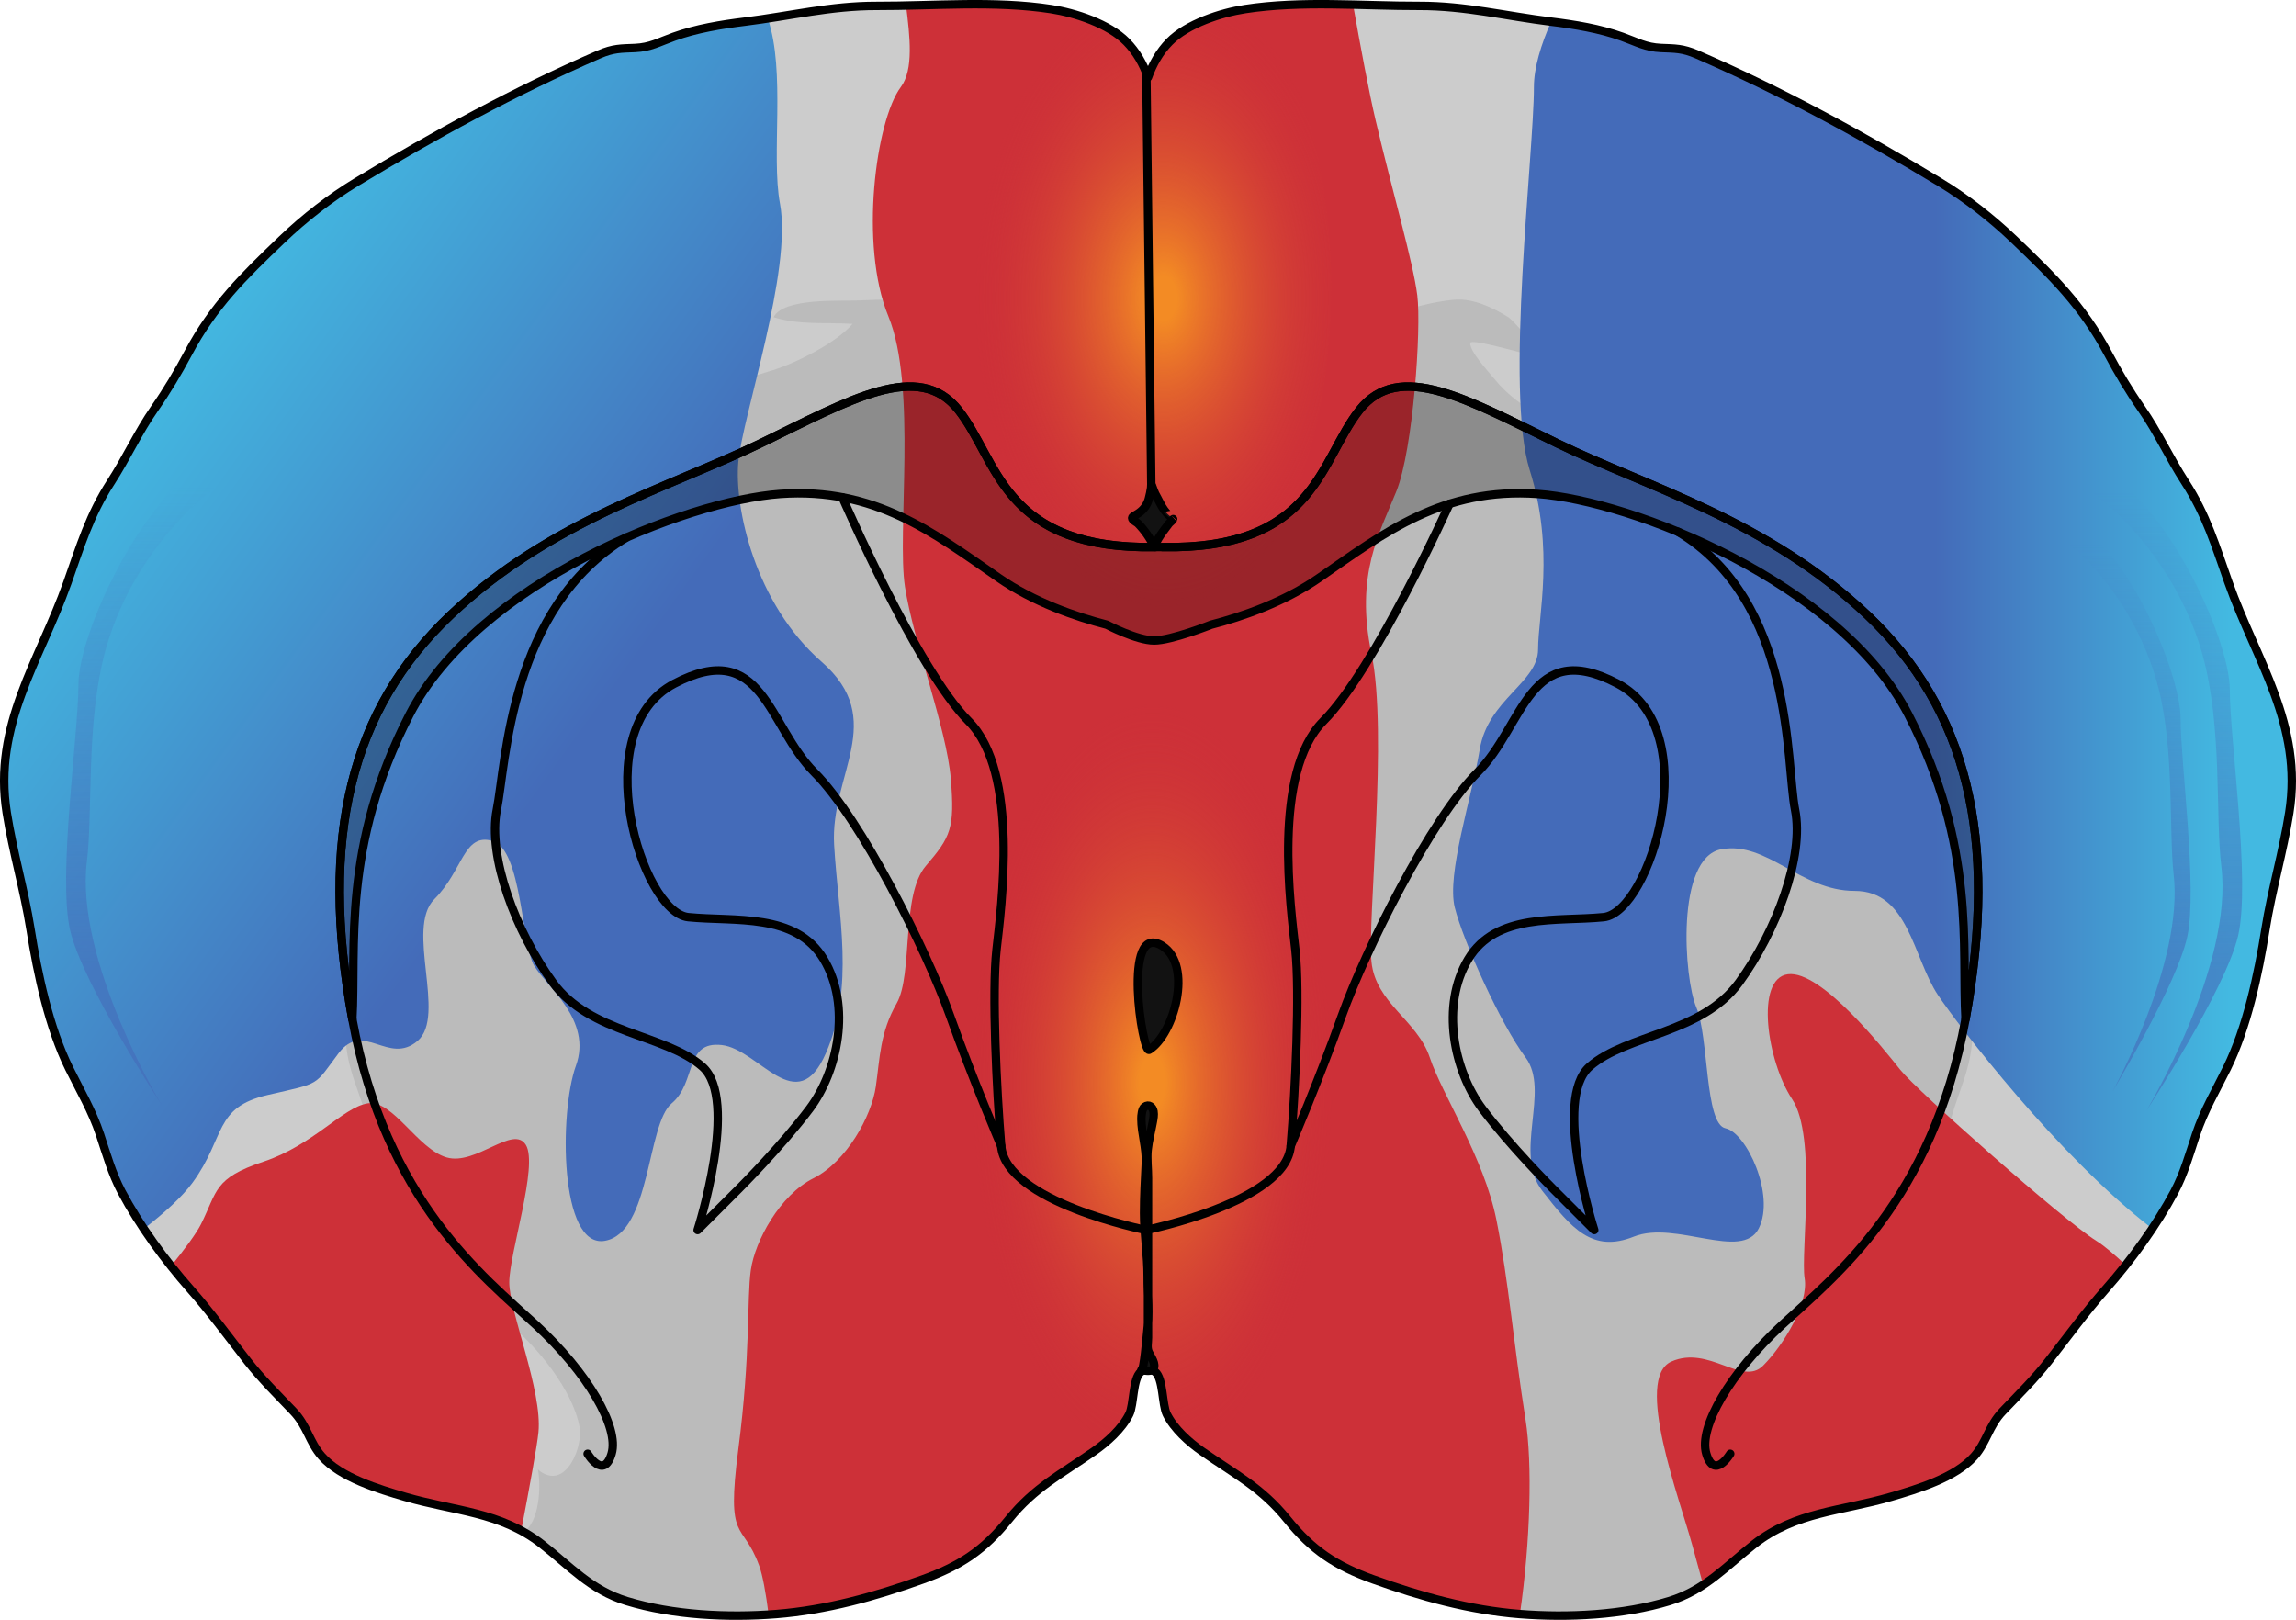
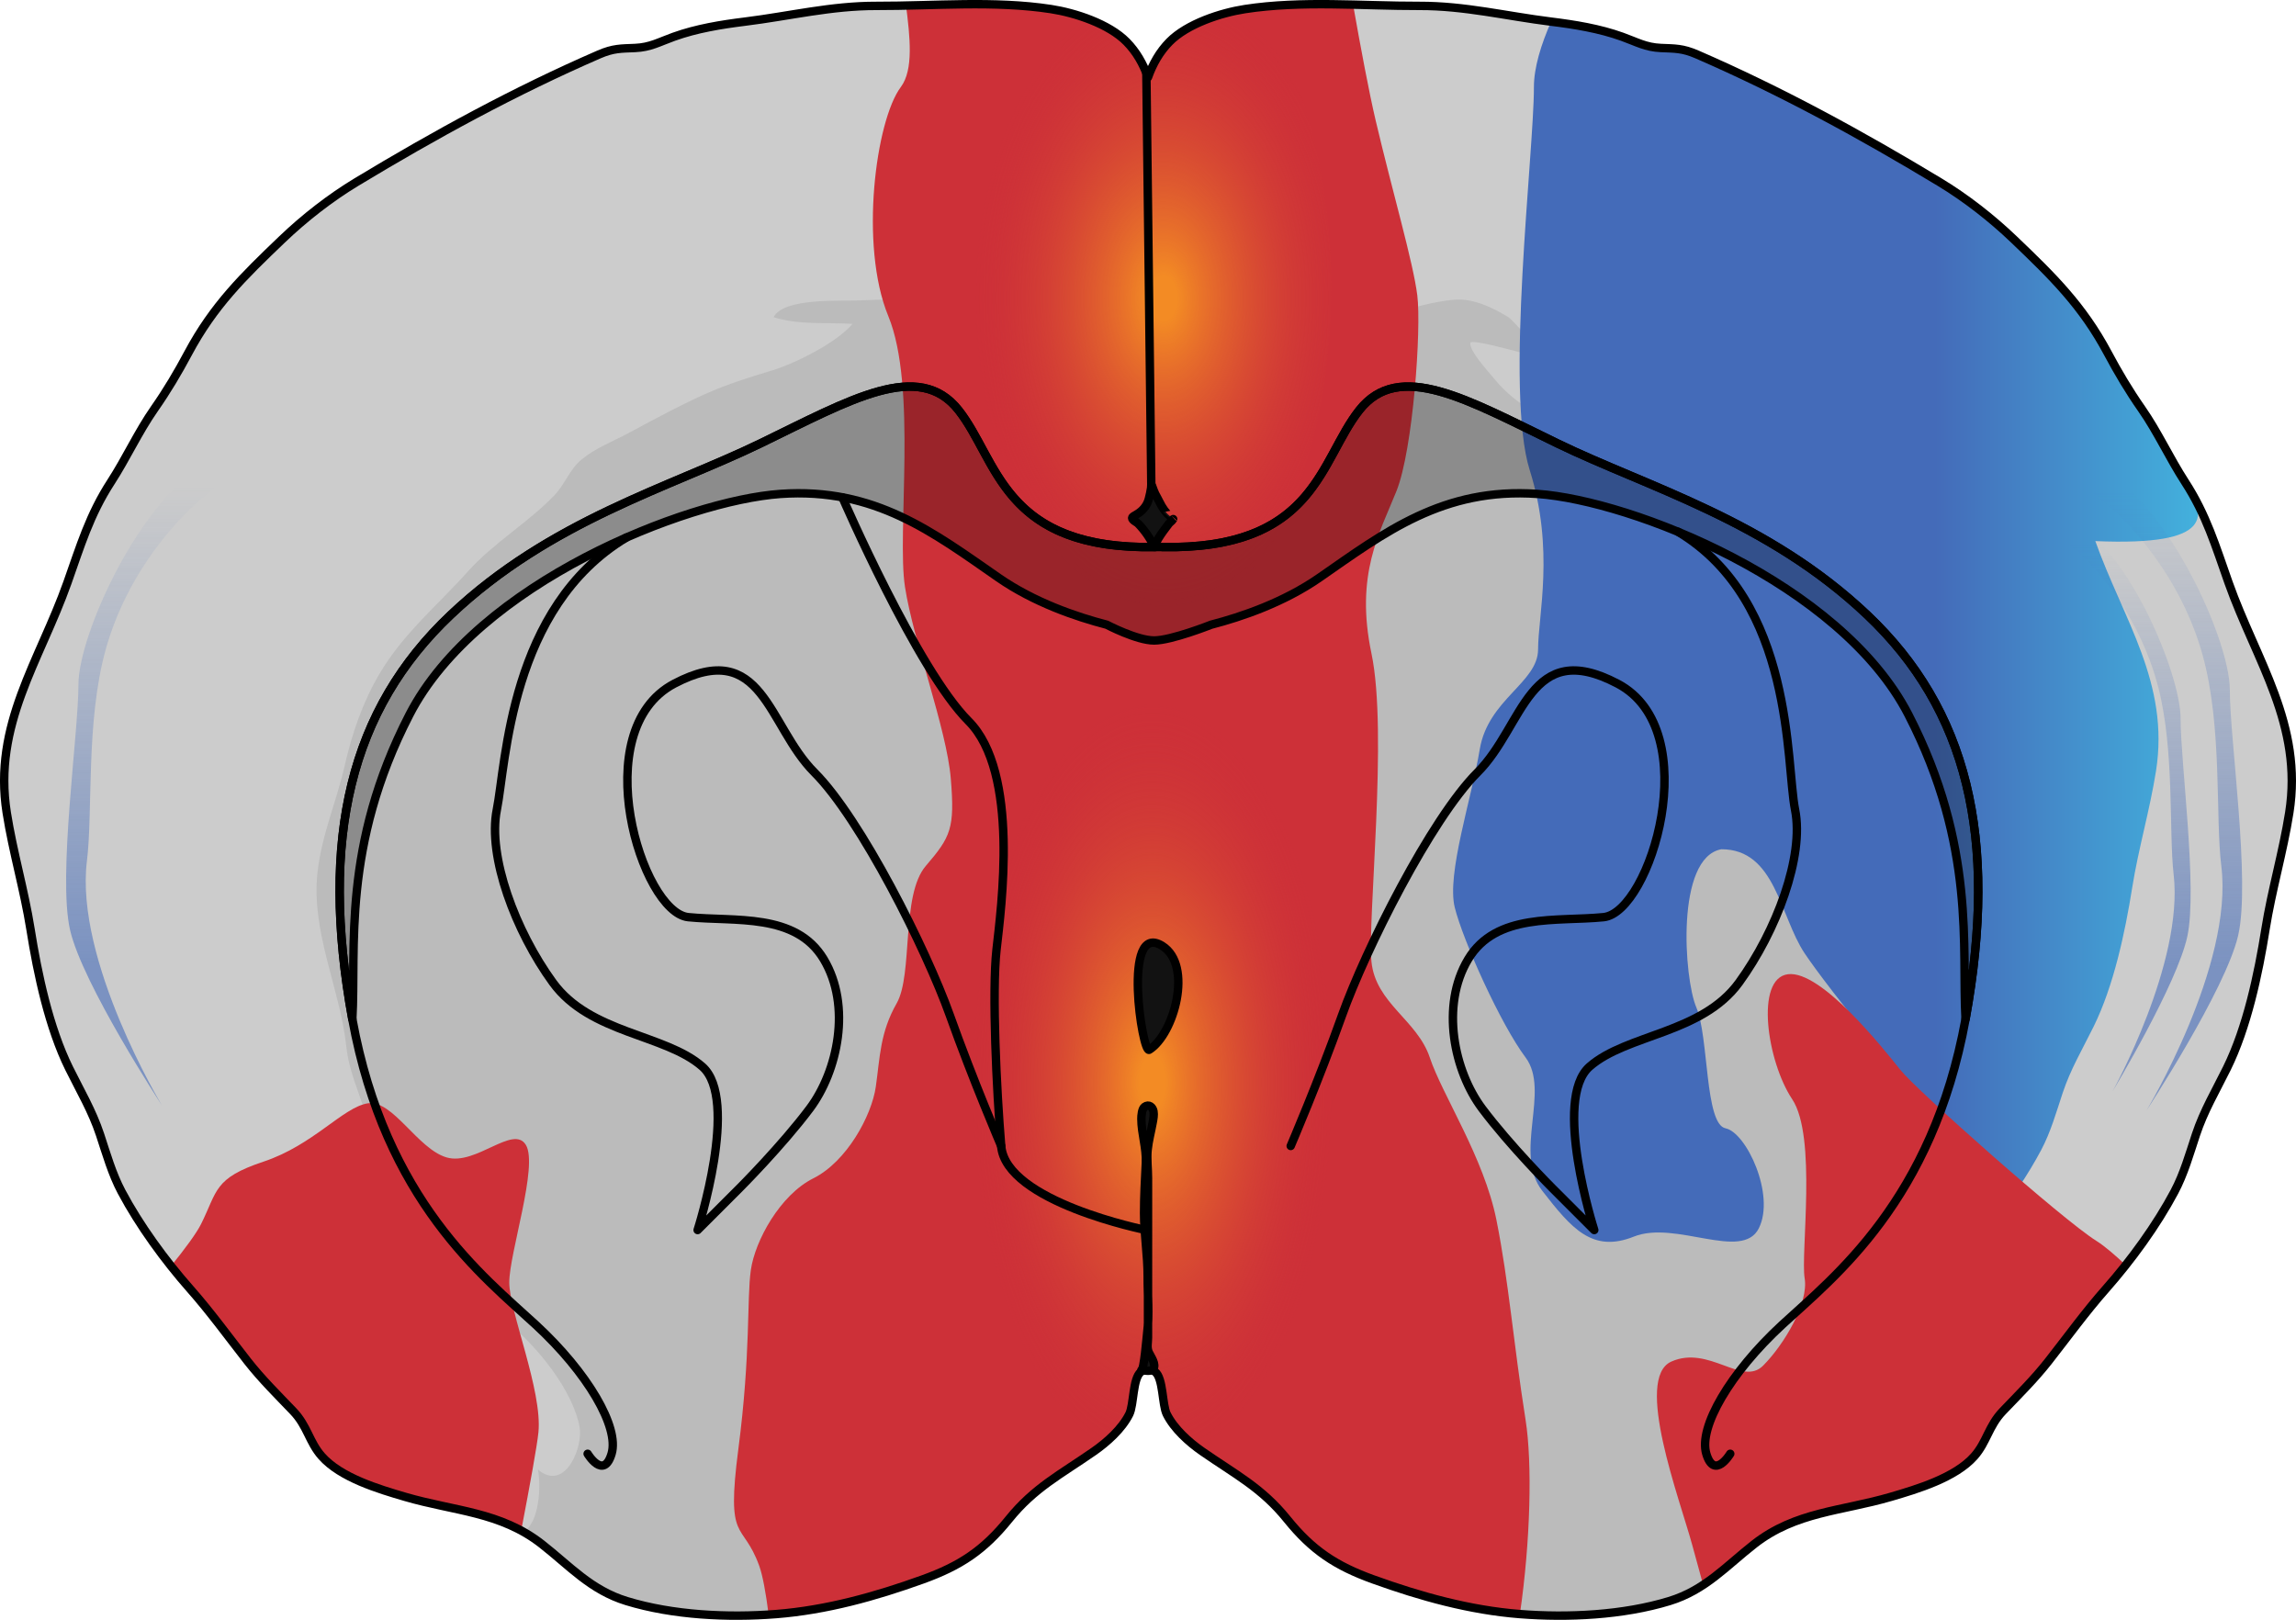
<svg xmlns="http://www.w3.org/2000/svg" version="1.1" id="Camada_1" x="0px" y="0px" width="272.747px" height="192.432px" viewBox="0 0 272.747 192.432" enable-background="new 0 0 272.747 192.432" xml:space="preserve">
  <g>
    <g>
      <path fill="#CCCCCC" d="M264.74,69.229c-1.537-4.334-2.635-8.056-5.168-11.963c-1.848-2.849-3.246-5.95-5.17-8.705    c-1.496-2.142-2.785-4.311-4.009-6.606c-3.011-5.645-6.552-9.11-11.147-13.506c-2.651-2.537-5.717-4.933-8.86-6.831    c-9.305-5.618-18.811-10.816-28.811-15.156c-1.688-0.732-2.601-0.691-4.262-0.761c-1.815-0.076-2.867-0.707-4.597-1.33    c-2.711-0.977-5.638-1.45-8.484-1.803c-5.312-0.66-10.221-1.881-15.597-1.868c-6.847,0.016-13.989-0.66-20.747,0.38    c-2.866,0.442-6.861,1.745-8.97,3.889c-1.162,1.182-1.979,2.618-2.545,4.212c-0.567-1.593-1.382-3.03-2.546-4.212    c-2.109-2.144-6.105-3.447-8.97-3.889c-6.758-1.04-13.901-0.364-20.746-0.38c-5.377-0.013-10.286,1.208-15.598,1.868    c-2.846,0.353-5.773,0.827-8.484,1.803c-1.73,0.623-2.782,1.254-4.597,1.33c-1.661,0.071-2.573,0.029-4.262,0.761    c-10.001,4.339-19.505,9.538-28.81,15.156c-3.143,1.898-6.21,4.294-8.86,6.831c-4.595,4.396-8.137,7.86-11.148,13.506    c-1.224,2.295-2.513,4.464-4.009,6.606c-1.925,2.754-3.324,5.855-5.17,8.705c-2.534,3.907-3.631,7.629-5.169,11.963    c-3.304,9.312-8.858,16.855-7.205,27.317c0.742,4.694,2.088,9.199,2.828,13.859c0.844,5.308,2.196,11.664,4.58,16.498    c1.322,2.681,2.738,5.051,3.681,7.893c0.758,2.288,1.42,4.642,2.556,6.783c2.122,3.994,5.157,8.157,8.133,11.527    c2.429,2.751,4.579,5.725,6.842,8.61c1.657,2.113,3.569,3.997,5.422,5.935c1.675,1.751,1.891,3.662,3.371,5.341    c2.253,2.553,6.751,3.901,9.922,4.829c5.867,1.715,11.29,1.755,16.222,5.608c3.324,2.597,5.822,5.469,10.081,6.771    c5.498,1.682,12.042,1.998,17.764,1.547c5.96-0.47,11.77-2.083,17.402-4.114c4.466-1.611,7.253-3.449,10.247-7.158    c3.023-3.745,6.138-5.308,10.084-8.052c1.584-1.102,3.339-2.671,4.217-4.429c0.558-1.117,0.392-4.254,1.382-5.027    c0.225-0.174,0.528-0.27,0.842-0.295c0.314,0.025,0.617,0.121,0.842,0.295c0.989,0.773,0.824,3.91,1.382,5.027    c0.878,1.759,2.632,3.328,4.215,4.429c3.946,2.743,7.062,4.306,10.084,8.052c2.994,3.708,5.781,5.547,10.247,7.158    c5.633,2.031,11.442,3.644,17.402,4.114c5.723,0.45,12.265,0.134,17.764-1.547c4.259-1.302,6.756-4.174,10.08-6.771    c4.932-3.854,10.355-3.892,16.222-5.608c3.171-0.928,7.669-2.275,9.922-4.829c1.48-1.679,1.696-3.589,3.371-5.341    c1.853-1.938,3.765-3.822,5.422-5.935c2.263-2.884,4.412-5.859,6.841-8.61c2.976-3.37,6.012-7.532,8.133-11.527    c1.137-2.14,1.799-4.495,2.556-6.783c0.943-2.842,2.359-5.212,3.681-7.893c2.384-4.835,3.736-11.19,4.58-16.498    c0.74-4.66,2.085-9.165,2.828-13.859C273.599,86.084,268.045,78.541,264.74,69.229z" />
      <path fill="#BBBBBB" d="M206.498,169.54c0.811-4.427,5.106-9.66,8.497-12.379c4.177-3.35,10.589-3.282,14.251-7.258    c2.386-2.593,2.928-6.241,2.615-9.658c-0.243-2.658-0.743-5.158,0.049-7.834c0.824-2.786,1.988-5.157,2.299-8.07    c0.732-6.879,4.224-13.616,3.419-20.767c-0.497-4.41-2.277-8.437-3.249-12.725c-0.833-3.676-2.111-7.401-4.057-10.719    c-5.686-9.696-14.892-15.949-24.796-20.786c-5.192-2.536-10.625-4.418-15.86-6.805c-4.342-1.98-9.07-3.713-12.137-7.514    c-0.747-0.925-2.966-3.276-2.872-4.287c0.058-0.614,7.206,1.542,7.677,1.53c1.42-0.038-2.815-4.374-3.083-4.542    c-1.901-1.194-4.313-2.345-6.593-2.114c-4.972,0.504-10.941,2.795-14.894,5.825c-1.883,1.444-9.857,7.852-8.674,10.4    c2.586-0.259,3.151-5.236,5.906-4.948c-0.008,2.878-1.97,5.483-2.606,8.236c-0.532,2.299-0.661,3.689-3.052,5.005    c-1.865,1.026-4.074,1.155-6.124,1.54c-0.454,0.084-5.81,1.835-5.541,2.056c-2.543-2.079-6.113-1.028-8.558-2.653    c-2.101-1.397-3.053-4.072-4.477-6.05c-1.014-1.41-4.312-3.31-3.3-5.285c1.028-2.007,2.996-0.564,1.042-3.181    c-2.033-2.72-4.061-5.578-6.347-8.092c-1.488-1.637-3.197-2.282-5.329-2.561c-2.893-0.377-5.775-0.359-8.707-0.216    c-2.228,0.108-8.898-0.339-10.101,1.99c3.026,0.954,6.146,0.598,9.373,0.795c-1.875,2.234-6.783,4.691-9.521,5.522    c-2.613,0.793-5.267,1.607-7.802,2.736c-3.155,1.405-6.224,3.075-9.27,4.709c-1.855,0.995-3.918,1.773-5.56,3.119    c-1.485,1.217-1.947,2.913-3.274,4.294c-3.167,3.293-7.202,5.616-10.26,9.033c-3.701,4.134-7.682,7.346-10.555,12.246    c-1.945,3.317-3.224,7.041-4.057,10.719c-0.972,4.288-2.752,8.315-3.248,12.725c-0.805,7.151,2.686,13.889,3.419,20.767    c0.31,2.913,1.475,5.284,2.3,8.07c0.791,2.676,0.291,5.176,0.048,7.834c-0.312,3.416,0.229,7.065,2.616,9.658    c3.661,3.976,10.074,3.908,14.251,7.258c3.391,2.719,7.686,7.952,8.497,12.379c0.407,2.22-1.527,7.379-4.611,5.3    c-0.125-0.084-0.239-0.191-0.348-0.311c0.409,2.053,0.161,6.352-1.705,7.457c0.734,0.414,1.459,0.884,2.171,1.442    c3.324,2.597,5.822,5.469,10.081,6.771c5.498,1.682,12.042,1.998,17.764,1.547c5.96-0.47,11.769-2.083,17.402-4.114    c4.466-1.611,7.253-3.449,10.247-7.158c3.023-3.745,6.138-5.308,10.084-8.052c1.584-1.102,3.339-2.671,4.217-4.429    c0.558-1.117,0.392-4.254,1.382-5.027c0.225-0.174,0.528-0.27,0.842-0.295c0.314,0.025,0.617,0.121,0.842,0.295    c0.989,0.773,0.824,3.91,1.382,5.027c0.878,1.759,2.632,3.328,4.215,4.429c3.946,2.743,7.062,4.306,10.084,8.052    c2.994,3.708,5.781,5.547,10.247,7.158c5.633,2.031,11.442,3.644,17.402,4.114c5.723,0.45,12.265,0.134,17.764-1.547    c4.259-1.302,6.756-4.174,10.08-6.771c1.275-0.996,2.583-1.733,3.921-2.315c-1.081-1.704-1.19-4.897-0.854-6.583    c-0.109,0.12-0.224,0.227-0.349,0.311C208.025,176.92,206.091,171.761,206.498,169.54z" />
      <g>
        <linearGradient id="SVGID_1_" gradientUnits="userSpaceOnUse" x1="16.293" y1="46.727" x2="70.241" y2="85.711">
          <stop offset="0" style="stop-color:#43B9E1" />
          <stop offset="1" style="stop-color:#446BB9" />
        </linearGradient>
-         <path fill="url(#SVGID_1_)" d="M98.1,125.134c3.463-7.917,1.484-16.328,0.989-24.74c-0.495-8.412,6.433-14.844-1.484-21.771     c-7.917-6.927-10.391-18.308-9.896-23.75c0.495-5.443,6.433-22.761,4.948-30.678c-1.079-5.751,0.711-15.677-1.452-22.007     c-0.889,0.137-1.784,0.269-2.692,0.382c-2.846,0.353-5.773,0.827-8.484,1.803c-1.729,0.623-2.782,1.254-4.597,1.33     c-1.661,0.071-2.573,0.029-4.262,0.761c-10,4.339-19.505,9.538-28.81,15.156c-3.143,1.898-6.21,4.294-8.859,6.831     c-4.595,4.396-8.138,7.86-11.148,13.506c-1.224,2.295-2.513,4.464-4.009,6.606c-1.925,2.754-3.324,5.855-5.17,8.705     c-2.534,3.907-3.631,7.629-5.169,11.963C4.701,78.541-0.853,86.084,0.8,96.546c0.742,4.694,2.088,9.199,2.828,13.858     c0.845,5.308,2.196,11.664,4.581,16.498c1.321,2.681,2.737,5.051,3.681,7.893c0.758,2.288,1.419,4.642,2.556,6.783     c0.775,1.46,1.675,2.941,2.646,4.399c2.368-1.833,4.536-3.769,5.798-5.505c3.958-5.443,2.474-8.906,8.907-10.391     c6.432-1.484,5.443-0.99,8.412-4.948s5.938,1.484,9.401-1.484c3.464-2.969-1.484-13.36,1.979-16.823     c3.463-3.464,3.463-7.917,6.927-6.927c3.463,0.99,3.463,12.37,4.948,14.844s6.927,6.432,4.948,11.875     c-1.979,5.443-1.979,21.771,3.463,20.782s4.948-13.854,7.917-16.328s1.484-7.422,5.938-6.927     C90.183,124.639,94.636,133.051,98.1,125.134z" />
        <linearGradient id="SVGID_00000171697741004903618500000011557879353538835625_" gradientUnits="userSpaceOnUse" x1="264.848" y1="75.052" x2="229.86" y2="75.052">
          <stop offset="0" style="stop-color:#43B9E1" />
          <stop offset="1" style="stop-color:#446BB9" />
        </linearGradient>
-         <path fill="url(#SVGID_00000171697741004903618500000011557879353538835625_)" d="M259.572,57.266     c-1.847-2.849-3.246-5.95-5.17-8.705c-1.496-2.142-2.785-4.311-4.009-6.606c-3.011-5.645-6.552-9.11-11.147-13.506     c-2.65-2.537-5.717-4.933-8.859-6.831c-9.306-5.618-18.811-10.816-28.811-15.156c-1.688-0.732-2.601-0.691-4.261-0.761     c-1.815-0.076-2.867-0.707-4.597-1.33c-2.703-0.973-5.618-1.447-8.456-1.799c-1.197,2.715-2.045,5.452-2.045,7.767     c0,7.917-3.464,36.12-0.495,45.522c2.969,9.401,0.99,17.318,0.99,21.276c0,3.958-5.938,5.938-6.927,11.875     s-3.958,14.844-2.969,18.802c0.99,3.958,5.443,13.854,8.412,17.813c2.969,3.958-1.484,11.38,1.979,15.834     c3.464,4.453,5.938,7.422,10.886,5.443c4.948-1.979,12.865,2.969,14.844-0.99c1.979-3.958-1.484-11.38-3.958-11.875     s-1.979-10.886-3.464-14.349s-2.474-17.813,2.969-18.802c5.443-0.99,9.401,4.948,15.834,4.948c6.432,0,6.927,7.917,9.896,12.37     c2.373,3.559,14.224,19.118,25.456,27.753c0.967-1.452,1.862-2.927,2.634-4.381c1.137-2.14,1.799-4.495,2.556-6.783     c0.943-2.842,2.359-5.213,3.681-7.893c2.384-4.835,3.736-11.19,4.581-16.498c0.74-4.659,2.084-9.165,2.828-13.858     c1.652-10.462-3.901-18.005-7.207-27.317C263.203,64.895,262.106,61.173,259.572,57.266z" />
+         <path fill="url(#SVGID_00000171697741004903618500000011557879353538835625_)" d="M259.572,57.266     c-1.847-2.849-3.246-5.95-5.17-8.705c-1.496-2.142-2.785-4.311-4.009-6.606c-3.011-5.645-6.552-9.11-11.147-13.506     c-2.65-2.537-5.717-4.933-8.859-6.831c-9.306-5.618-18.811-10.816-28.811-15.156c-1.688-0.732-2.601-0.691-4.261-0.761     c-1.815-0.076-2.867-0.707-4.597-1.33c-2.703-0.973-5.618-1.447-8.456-1.799c-1.197,2.715-2.045,5.452-2.045,7.767     c0,7.917-3.464,36.12-0.495,45.522c2.969,9.401,0.99,17.318,0.99,21.276c0,3.958-5.938,5.938-6.927,11.875     s-3.958,14.844-2.969,18.802c0.99,3.958,5.443,13.854,8.412,17.813c2.969,3.958-1.484,11.38,1.979,15.834     c3.464,4.453,5.938,7.422,10.886,5.443c4.948-1.979,12.865,2.969,14.844-0.99c1.979-3.958-1.484-11.38-3.958-11.875     s-1.979-10.886-3.464-14.349s-2.474-17.813,2.969-18.802c6.432,0,6.927,7.917,9.896,12.37     c2.373,3.559,14.224,19.118,25.456,27.753c0.967-1.452,1.862-2.927,2.634-4.381c1.137-2.14,1.799-4.495,2.556-6.783     c0.943-2.842,2.359-5.213,3.681-7.893c2.384-4.835,3.736-11.19,4.581-16.498c0.74-4.659,2.084-9.165,2.828-13.858     c1.652-10.462-3.901-18.005-7.207-27.317C263.203,64.895,262.106,61.173,259.572,57.266z" />
        <path fill="#CD3038" d="M62.474,136.02c-1.484-2.474-5.938,2.474-9.401,1.484c-3.464-0.99-6.433-6.927-9.401-6.432     s-6.432,4.948-12.37,6.927c-5.938,1.979-5.443,3.464-7.422,7.422c-0.549,1.098-1.899,2.921-3.562,4.981     c0.747,0.942,1.506,1.848,2.261,2.704c2.429,2.751,4.579,5.725,6.842,8.61c1.657,2.113,3.569,3.997,5.422,5.935     c1.675,1.751,1.891,3.662,3.371,5.341c2.252,2.553,6.75,3.901,9.922,4.829c4.914,1.436,9.514,1.706,13.777,4.016     c1.065-5.561,1.893-10.133,2.047-11.675c0.495-4.948-3.463-14.349-3.463-17.813S63.959,138.494,62.474,136.02z" />
        <path fill="#CD3038" d="M181.227,168.677c-1.484-9.401-1.979-16.328-3.463-23.75c-1.484-7.422-6.433-14.844-7.917-19.297     c-1.484-4.453-6.433-6.432-6.927-11.38s1.979-27.214,0-36.615c-1.979-9.401,0.99-14.349,2.969-19.297     c1.979-4.948,2.969-19.297,2.474-23.256c-0.495-3.958-2.969-12.37-4.948-20.782c-0.767-3.258-1.756-8.521-2.68-13.746     c-4.321-0.101-8.657-0.116-12.845,0.529c-2.866,0.441-6.861,1.745-8.97,3.889c-1.163,1.182-1.979,2.618-2.545,4.212     c-0.566-1.593-1.382-3.03-2.545-4.212c-2.109-2.144-6.105-3.447-8.971-3.889c-5.608-0.863-11.479-0.547-17.228-0.423     c0.454,3.661,0.928,7.615-0.623,9.682c-2.969,3.958-4.948,18.802-1.484,27.214c3.464,8.412,0.99,25.73,1.979,32.162     c0.989,6.432,4.948,16.823,5.442,22.761c0.495,5.938,0,6.927-2.969,10.391s-1.484,12.865-3.463,16.328     c-1.979,3.464-1.979,6.432-2.474,9.896c-0.495,3.464-3.464,8.906-7.422,10.886c-3.958,1.979-6.927,7.422-7.422,10.886     c-0.495,3.464,0,9.896-1.485,21.276c-1.484,11.38,0.495,8.412,2.474,13.854c0.419,1.152,0.793,3.239,1.123,5.806     c0.297-0.019,0.602-0.031,0.895-0.054c5.96-0.47,11.77-2.083,17.402-4.114c4.466-1.611,7.253-3.449,10.247-7.158     c3.023-3.745,6.139-5.308,10.084-8.052c1.583-1.102,3.338-2.671,4.216-4.429c0.558-1.117,0.392-4.254,1.382-5.027     c0.225-0.174,0.528-0.27,0.842-0.295c0.313,0.025,0.617,0.121,0.841,0.295c0.99,0.773,0.824,3.91,1.383,5.027     c0.878,1.759,2.632,3.328,4.215,4.429c3.946,2.743,7.062,4.306,10.084,8.052c2.994,3.708,5.781,5.547,10.247,7.158     c5.632,2.031,11.442,3.644,17.402,4.114c0.002,0,0.004,0,0.005,0C181.812,183.096,182.038,173.816,181.227,168.677z" />
        <radialGradient id="SVGID_00000109002968098412039180000001217895748620048256_" cx="138.215" cy="35.44" r="22.421" gradientTransform="matrix(1 0 0 1.638 0 -22.616)" gradientUnits="userSpaceOnUse">
          <stop offset="0.071" style="stop-color:#F38B24" />
          <stop offset="1" style="stop-color:#CD3038;stop-opacity:0" />
        </radialGradient>
        <path fill="url(#SVGID_00000109002968098412039180000001217895748620048256_)" d="M136.425,75.483     c11.995,0,21.72-18.513,21.72-41.349c0-13.62-3.46-25.699-8.797-33.232c-0.486,0.058-0.976,0.105-1.458,0.18     c-2.866,0.441-6.861,1.745-8.97,3.889c-1.163,1.182-1.979,2.618-2.545,4.212c-0.566-1.593-1.382-3.03-2.545-4.212     c-2.109-2.144-6.105-3.447-8.971-3.889c-0.452-0.07-0.909-0.113-1.365-0.168c-5.332,7.535-8.788,19.608-8.788,33.221     C114.705,56.971,124.429,75.483,136.425,75.483z" />
        <radialGradient id="SVGID_00000108293805211858600200000003578613770551272335_" cx="136.893" cy="128.609" r="21.427" gradientTransform="matrix(1 0 0 2.101 0 -141.578)" gradientUnits="userSpaceOnUse">
          <stop offset="0.071" style="stop-color:#F38B24" />
          <stop offset="1" style="stop-color:#CD3038;stop-opacity:0" />
        </radialGradient>
        <path fill="url(#SVGID_00000108293805211858600200000003578613770551272335_)" d="M158.613,130.818     c0-26.591-9.724-48.147-21.719-48.147c-11.996,0-21.72,21.556-21.72,48.147c0,19.042,4.988,35.499,12.225,43.31     c0.811-0.535,1.65-1.088,2.537-1.704c1.583-1.102,3.338-2.671,4.216-4.429c0.558-1.117,0.392-4.254,1.382-5.027     c0.225-0.174,0.528-0.27,0.842-0.295c0.313,0.025,0.617,0.121,0.841,0.295c0.99,0.773,0.824,3.91,1.383,5.027     c0.878,1.759,2.632,3.328,4.215,4.429c1.119,0.778,2.165,1.459,3.167,2.123C153.436,166.92,158.613,150.214,158.613,130.818z" />
        <path fill="#CD3038" d="M224.613,177.82c3.171-0.928,7.669-2.275,9.922-4.829c1.479-1.679,1.696-3.589,3.371-5.341     c1.853-1.938,3.765-3.822,5.422-5.935c2.263-2.884,4.413-5.859,6.841-8.61c0.786-0.889,1.574-1.836,2.349-2.817     c-1.324-1.248-2.556-2.296-3.503-2.888c-3.958-2.474-21.276-17.813-23.255-20.287c-1.979-2.474-9.401-11.875-13.36-11.38     c-3.958,0.495-2.474,10.391,0.495,14.844c2.969,4.453,0.989,18.308,1.484,21.276c0.495,2.969-2.474,7.917-4.948,10.391     c-2.474,2.474-6.433-2.474-10.886-0.495c-4.453,1.979,0.99,16.328,2.474,21.771c0.333,1.223,0.792,2.898,1.303,4.756     c2.137-1.406,3.936-3.181,6.069-4.849C213.323,179.574,218.746,179.536,224.613,177.82z" />
        <linearGradient id="SVGID_00000127018657247877560330000007905176004780345479_" gradientUnits="userSpaceOnUse" x1="246.815" y1="50.117" x2="246.815" y2="115.505">
          <stop offset="0.126" style="stop-color:#446BB9;stop-opacity:0" />
          <stop offset="0.997" style="stop-color:#446BB9;stop-opacity:0.6" />
        </linearGradient>
        <path fill="url(#SVGID_00000127018657247877560330000007905176004780345479_)" d="M227.28,33.949     c0,0,14.349,17.813,22.266,21.771c7.917,3.958,15.339,20.287,15.339,26.224c0,5.938,2.474,22.761,0.99,29.193     s-10.886,20.782-10.886,20.782s10.369-17.165,8.885-29.04c-0.722-5.777,0.153-16.611-2.245-25.146     c-2.532-9.011-8.425-15.66-12.573-18.86C241.198,52.812,233.218,42.856,227.28,33.949z" />
        <linearGradient id="SVGID_00000165195652699078064900000004271287119236985257_" gradientUnits="userSpaceOnUse" x1="-9495.597" y1="49.481" x2="-9495.597" y2="114.869" gradientTransform="matrix(-1 0 0 1 -9468.209 0)">
          <stop offset="0.126" style="stop-color:#446BB9;stop-opacity:0" />
          <stop offset="0.997" style="stop-color:#446BB9;stop-opacity:0.6" />
        </linearGradient>
        <path fill="url(#SVGID_00000165195652699078064900000004271287119236985257_)" d="M46.922,33.313     c0,0-14.349,17.813-22.266,21.771S9.318,75.371,9.318,81.308c0,5.938-2.474,22.761-0.99,29.193     c1.484,6.432,10.886,20.782,10.886,20.782s-10.369-17.165-8.885-29.04c0.722-5.777-0.153-16.611,2.245-25.146     c2.532-9.011,8.425-15.66,12.573-18.86C33.005,52.175,40.985,42.219,46.922,33.313z" />
        <linearGradient id="SVGID_00000178178663786346279040000009660376982662833581_" gradientUnits="userSpaceOnUse" x1="244.315" y1="57.187" x2="244.315" y2="115.081">
          <stop offset="0.126" style="stop-color:#446BB9;stop-opacity:0" />
          <stop offset="0.997" style="stop-color:#446BB9;stop-opacity:0.6" />
        </linearGradient>
        <path fill="url(#SVGID_00000178178663786346279040000009660376982662833581_)" d="M228.4,42.872c0,0,11.691,15.771,18.141,19.276     s12.497,17.962,12.497,23.219c0,5.257,2.016,20.152,0.806,25.847s-8.869,18.4-8.869,18.4s8.448-15.198,7.239-25.712     c-0.588-5.115,0.124-14.707-1.829-22.264c-2.063-7.978-6.864-13.865-10.244-16.698C239.739,59.573,233.238,50.758,228.4,42.872z" />
      </g>
      <path fill="none" stroke="#000000" stroke-linecap="round" stroke-linejoin="round" stroke-miterlimit="10" d="M264.74,69.229    c-1.537-4.334-2.635-8.056-5.168-11.963c-1.848-2.849-3.246-5.95-5.17-8.705c-1.496-2.142-2.785-4.311-4.009-6.606    c-3.011-5.645-6.552-9.11-11.147-13.506c-2.651-2.537-5.717-4.933-8.86-6.831c-9.305-5.618-18.811-10.816-28.811-15.156    c-1.688-0.732-2.601-0.691-4.262-0.761c-1.815-0.076-2.867-0.707-4.597-1.33c-2.711-0.977-5.638-1.45-8.484-1.803    c-5.312-0.66-10.221-1.881-15.597-1.868c-6.847,0.016-13.989-0.66-20.747,0.38c-2.866,0.442-6.861,1.745-8.97,3.889    c-1.162,1.182-1.979,2.618-2.545,4.212c-0.567-1.593-1.382-3.03-2.546-4.212c-2.109-2.144-6.105-3.447-8.97-3.889    c-6.758-1.04-13.901-0.364-20.746-0.38c-5.377-0.013-10.286,1.208-15.598,1.868c-2.846,0.353-5.773,0.827-8.484,1.803    c-1.73,0.623-2.782,1.254-4.597,1.33c-1.661,0.071-2.573,0.029-4.262,0.761c-10.001,4.339-19.505,9.538-28.81,15.156    c-3.143,1.898-6.21,4.294-8.86,6.831c-4.595,4.396-8.137,7.86-11.148,13.506c-1.224,2.295-2.513,4.464-4.009,6.606    c-1.925,2.754-3.324,5.855-5.17,8.705c-2.534,3.907-3.631,7.629-5.169,11.963c-3.304,9.312-8.858,16.855-7.205,27.317    c0.742,4.694,2.088,9.199,2.828,13.859c0.844,5.308,2.196,11.664,4.58,16.498c1.322,2.681,2.738,5.051,3.681,7.893    c0.758,2.288,1.42,4.642,2.556,6.783c2.122,3.994,5.157,8.157,8.133,11.527c2.429,2.751,4.579,5.725,6.842,8.61    c1.657,2.113,3.569,3.997,5.422,5.935c1.675,1.751,1.891,3.662,3.371,5.341c2.253,2.553,6.751,3.901,9.922,4.829    c5.867,1.715,11.29,1.755,16.222,5.608c3.324,2.597,5.822,5.469,10.081,6.771c5.498,1.682,12.042,1.998,17.764,1.547    c5.96-0.47,11.77-2.083,17.402-4.114c4.466-1.611,7.253-3.449,10.247-7.158c3.023-3.745,6.138-5.308,10.084-8.052    c1.584-1.102,3.339-2.671,4.217-4.429c0.558-1.117,0.392-4.254,1.382-5.027c0.225-0.174,0.528-0.27,0.842-0.295    c0.314,0.025,0.617,0.121,0.842,0.295c0.989,0.773,0.824,3.91,1.382,5.027c0.878,1.759,2.632,3.328,4.215,4.429    c3.946,2.743,7.062,4.306,10.084,8.052c2.994,3.708,5.781,5.547,10.247,7.158c5.633,2.031,11.442,3.644,17.402,4.114    c5.723,0.45,12.265,0.134,17.764-1.547c4.259-1.302,6.756-4.174,10.08-6.771c4.932-3.854,10.355-3.892,16.222-5.608    c3.171-0.928,7.669-2.275,9.922-4.829c1.48-1.679,1.696-3.589,3.371-5.341c1.853-1.938,3.765-3.822,5.422-5.935    c2.263-2.884,4.412-5.859,6.841-8.61c2.976-3.37,6.012-7.532,8.133-11.527c1.137-2.14,1.799-4.495,2.556-6.783    c0.943-2.842,2.359-5.212,3.681-7.893c2.384-4.835,3.736-11.19,4.58-16.498c0.74-4.66,2.085-9.165,2.828-13.859    C273.599,86.084,268.045,78.541,264.74,69.229z" />
      <path fill="none" stroke="#000000" stroke-linecap="round" stroke-linejoin="round" stroke-miterlimit="10" d="M69.807,172.704    c0,0,1.895,3.159,2.843,0c0.948-3.158-2.843-9.633-9.003-15.32c-6.159-5.685-17.846-14.689-21.794-36.325    c-3.949-21.637-0.159-36.8,11.686-48.013c11.845-11.212,26.06-15.162,36.799-20.373s18.795-9.951,23.533-3.948    c4.737,6.002,5.212,16.583,23.375,16.267" />
      <path fill="none" stroke="#000000" stroke-linecap="round" stroke-linejoin="round" stroke-miterlimit="10" d="M205.539,172.704    c0,0-1.895,3.159-2.843,0c-0.948-3.158,2.843-9.633,9.003-15.32c6.16-5.685,17.846-14.689,21.794-36.325    c3.949-21.637,0.159-36.8-11.686-48.013c-11.845-11.212-26.06-15.162-36.799-20.373s-18.795-9.951-23.533-3.948    c-4.737,6.002-5.212,16.583-23.374,16.267" />
      <path fill="#121212" d="M135.314,60.919c-0.127,0.093-0.263,0.179-0.404,0.259c-0.103,0.059-0.407,0.201-0.421,0.348    c-0.023,0.264,0.54,0.502,0.694,0.659c0.807,0.822,1.456,1.785,1.946,2.791c0.23-0.699,0.674-1.345,1.099-1.935    c0.197-0.274,0.416-0.565,0.629-0.837c0.15-0.191,0.413-0.333,0.507-0.539c-0.001,0.002-0.659-0.583-0.712-0.641    c-0.244-0.269-0.453-0.567-0.639-0.879c-0.106-0.179-0.204-0.362-0.294-0.55c-0.153-0.316-0.331-0.617-0.491-0.929    c-0.128-0.251-0.213-0.521-0.312-0.783c-0.041-0.109-0.079-0.235-0.152-0.328c-0.006,0.141-0.006,0.281-0.024,0.424    c-0.058,0.434-0.156,0.837-0.263,1.261C136.293,59.961,135.884,60.505,135.314,60.919z" />
      <path fill="none" stroke="#000000" stroke-linecap="round" stroke-linejoin="round" stroke-miterlimit="10" d="M135.314,60.919    c-0.127,0.093-0.263,0.179-0.404,0.259c-0.103,0.059-0.407,0.201-0.421,0.348c-0.023,0.264,0.54,0.502,0.694,0.659    c0.807,0.822,1.456,1.785,1.946,2.791c0.23-0.699,0.674-1.345,1.099-1.935c0.197-0.274,0.416-0.565,0.629-0.837    c0.15-0.191,0.413-0.333,0.507-0.539c-0.001,0.002-0.659-0.583-0.712-0.641c-0.244-0.269-0.453-0.567-0.639-0.879    c-0.106-0.179-0.204-0.362-0.294-0.55c-0.153-0.316-0.331-0.617-0.491-0.929c-0.128-0.251-0.213-0.521-0.312-0.783    c-0.041-0.109-0.079-0.235-0.152-0.328c-0.006,0.141-0.006,0.281-0.024,0.424c-0.058,0.434-0.156,0.837-0.263,1.261    C136.293,59.961,135.884,60.505,135.314,60.919z" />
      <path opacity="0.25" d="M221.807,73.047c-11.845-11.212-26.06-15.162-36.799-20.373s-18.795-9.951-23.533-3.948    c-4.606,5.835-5.187,15.998-21.913,16.265h-3.776c-16.727-0.267-17.307-10.43-21.914-16.265    c-4.738-6.002-12.793-1.264-23.533,3.948s-24.954,9.16-36.799,20.373s-15.635,26.375-11.686,48.013    c0.474-8.37-1.28-20.519,6.79-36.167c8.07-15.649,32.85-25.428,44.064-26.217c11.214-0.789,18.162,4.58,25.902,9.951    c4.23,2.935,9.213,4.641,12.863,5.586c0,0,3.563,1.874,5.625,1.874c2.061,0,6.775-1.874,6.775-1.874    c3.651-0.945,8.634-2.651,12.863-5.586c7.739-5.371,14.689-10.741,25.902-9.951c11.213,0.789,35.993,10.569,44.064,26.217    c8.069,15.648,6.315,27.798,6.79,36.167C237.442,99.422,233.652,84.26,221.807,73.047z" />
      <path fill="none" stroke="#000000" stroke-linecap="round" stroke-linejoin="round" stroke-miterlimit="10" d="M221.807,73.047    c-11.845-11.212-26.06-15.162-36.799-20.373s-18.795-9.951-23.533-3.948c-4.606,5.835-5.187,15.998-21.913,16.265h-3.776    c-16.727-0.267-17.307-10.43-21.914-16.265c-4.738-6.002-12.793-1.264-23.533,3.948s-24.954,9.16-36.799,20.373    s-15.635,26.375-11.686,48.013c0.474-8.37-1.28-20.519,6.79-36.167c8.07-15.649,32.85-25.428,44.064-26.217    c11.214-0.789,18.162,4.58,25.902,9.951c4.23,2.935,9.213,4.641,12.863,5.586c0,0,3.563,1.874,5.625,1.874    c2.061,0,6.775-1.874,6.775-1.874c3.651-0.945,8.634-2.651,12.863-5.586c7.739-5.371,14.689-10.741,25.902-9.951    c11.213,0.789,35.993,10.569,44.064,26.217c8.069,15.648,6.315,27.798,6.79,36.167C237.442,99.422,233.652,84.26,221.807,73.047z" />
      <g>
        <g>
          <path fill="none" stroke="#000000" stroke-linecap="round" stroke-linejoin="round" stroke-miterlimit="10" d="M136.129,146.123      c0,0-16.643-3.329-17.197-9.986c-0.555-6.657-1.11-18.307-0.555-23.3c0.555-4.993,2.774-21.081-3.329-27.183      S100.07,59.08,100.07,59.08" />
          <path fill="none" stroke="#000000" stroke-linecap="round" stroke-linejoin="round" stroke-miterlimit="10" d="M118.932,136.137      c0,0-3.329-7.767-6.102-15.533s-10.54-23.3-16.088-28.847s-6.102-16.088-16.643-10.54s-3.883,27.183,1.664,27.738      c5.548,0.555,12.759-0.555,16.088,4.993c3.329,5.548,1.664,13.314-1.664,17.752c-3.329,4.438-8.321,9.431-8.321,9.431      l-4.993,4.993c0,0,4.993-15.533,0.555-19.416c-4.438-3.883-13.314-3.883-17.752-9.986c-4.438-6.102-7.767-14.978-6.657-20.526      c1.11-5.548,1.52-24.018,15.389-32.339" />
        </g>
        <g>
-           <path fill="none" stroke="#000000" stroke-linecap="round" stroke-linejoin="round" stroke-miterlimit="10" d="M136.129,146.123      c0,0,16.643-3.329,17.197-9.986c0.555-6.657,1.11-18.307,0.555-23.3c-0.555-4.993-2.774-21.081,3.329-27.183      s14.978-25.797,14.978-25.797" />
          <path fill="none" stroke="#000000" stroke-linecap="round" stroke-linejoin="round" stroke-miterlimit="10" d="M153.327,136.137      c0,0,3.329-7.767,6.102-15.533s10.54-23.3,16.088-28.847c5.548-5.548,6.102-16.088,16.643-10.54      c10.54,5.548,3.883,27.183-1.664,27.738c-5.548,0.555-12.759-0.555-16.088,4.993s-1.664,13.314,1.664,17.752      s8.321,9.431,8.321,9.431l4.993,4.993c0,0-4.993-15.533-0.555-19.416s13.314-3.883,17.752-9.986s7.767-14.978,6.657-20.526      c-1.11-5.548-0.051-24.708-13.92-33.029" />
        </g>
      </g>
      <line fill="none" stroke="#000000" stroke-linecap="round" stroke-linejoin="round" stroke-miterlimit="10" x1="136.764" y1="57.555" x2="136.179" y2="8.669" />
    </g>
    <path fill="#121212" d="M136.374,147.393c0-2.488,0-4.975,0-7.464c0-1.097-0.153-2.247-0.045-3.326   c0.111-1.103,0.409-2.175,0.604-3.263c0.073-0.403,0.174-0.888,0.094-1.322c-0.091-0.488-0.544-0.917-1.067-0.521   c-0.309,0.234-0.376,1.008-0.374,1.423c0.004,1.755,0.62,3.46,0.532,5.235c-0.098,1.982-0.211,3.983-0.211,5.968   c0,2.511,0.438,5.031,0.427,7.544c-0.009,2.233,0.217,4.48-0.061,6.706c-0.046,0.369-0.379,4.457-0.678,4.374   c0.326,0.091,1.176,0.206,1.395-0.098c0.417-0.576-0.285-1.471-0.518-1.983c-0.269-0.592-0.098-1.122-0.098-1.76   c0-1.125,0-2.249,0-3.375C136.374,152.82,136.374,150.106,136.374,147.393z" />
    <path fill="none" stroke="#000000" stroke-linecap="round" stroke-linejoin="round" stroke-miterlimit="10" d="M136.374,147.393   c0-2.488,0-4.975,0-7.464c0-1.097-0.153-2.247-0.045-3.326c0.111-1.103,0.409-2.175,0.604-3.263   c0.073-0.403,0.174-0.888,0.094-1.322c-0.091-0.488-0.544-0.917-1.067-0.521c-0.309,0.234-0.376,1.008-0.374,1.423   c0.004,1.755,0.62,3.46,0.532,5.235c-0.098,1.982-0.211,3.983-0.211,5.968c0,2.511,0.438,5.031,0.427,7.544   c-0.009,2.233,0.217,4.48-0.061,6.706c-0.046,0.369-0.379,4.457-0.678,4.374c0.326,0.091,1.176,0.206,1.395-0.098   c0.417-0.576-0.285-1.471-0.518-1.983c-0.269-0.592-0.098-1.122-0.098-1.76c0-1.125,0-2.249,0-3.375   C136.374,152.82,136.374,150.106,136.374,147.393z" />
    <path fill="#121212" d="M138.063,112.364c3.696,2.32,1.399,10.514-1.545,12.344C135.696,125.219,133.253,109.353,138.063,112.364z" />
    <path fill="none" stroke="#000000" stroke-linecap="round" stroke-linejoin="round" stroke-miterlimit="10" d="M138.063,112.364   c3.696,2.32,1.399,10.514-1.545,12.344C135.696,125.219,133.253,109.353,138.063,112.364z" />
  </g>
</svg>